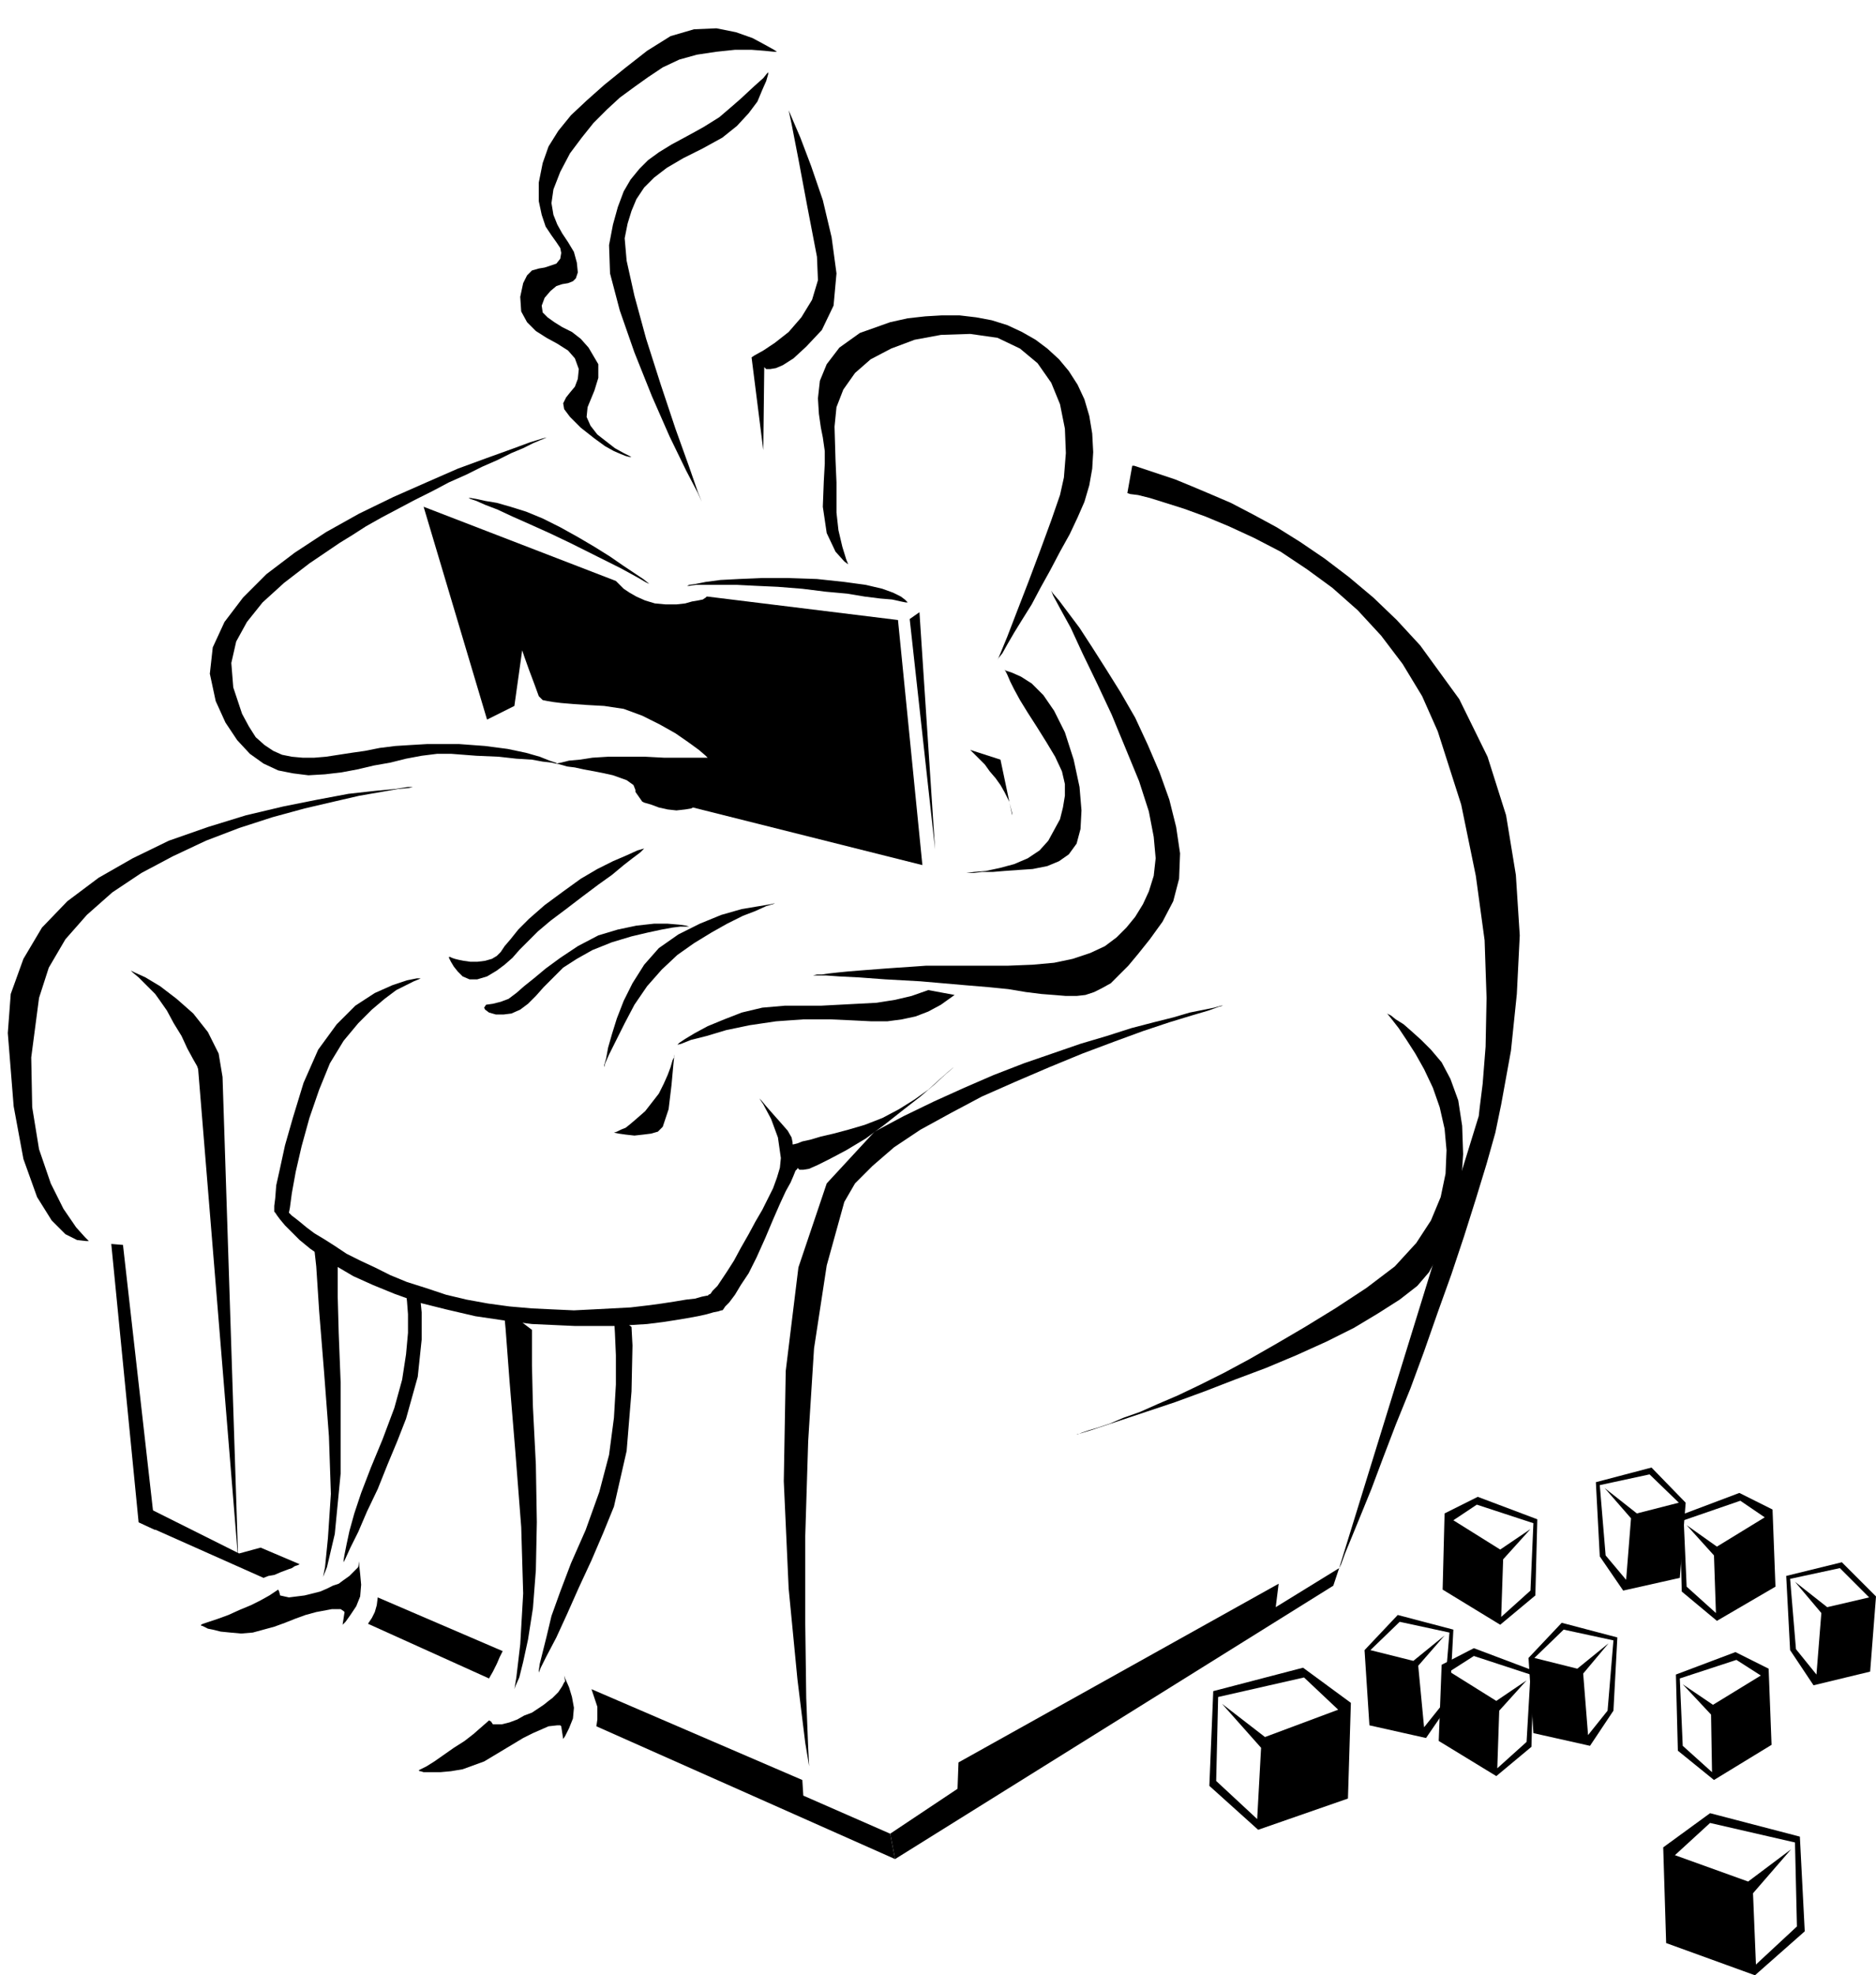
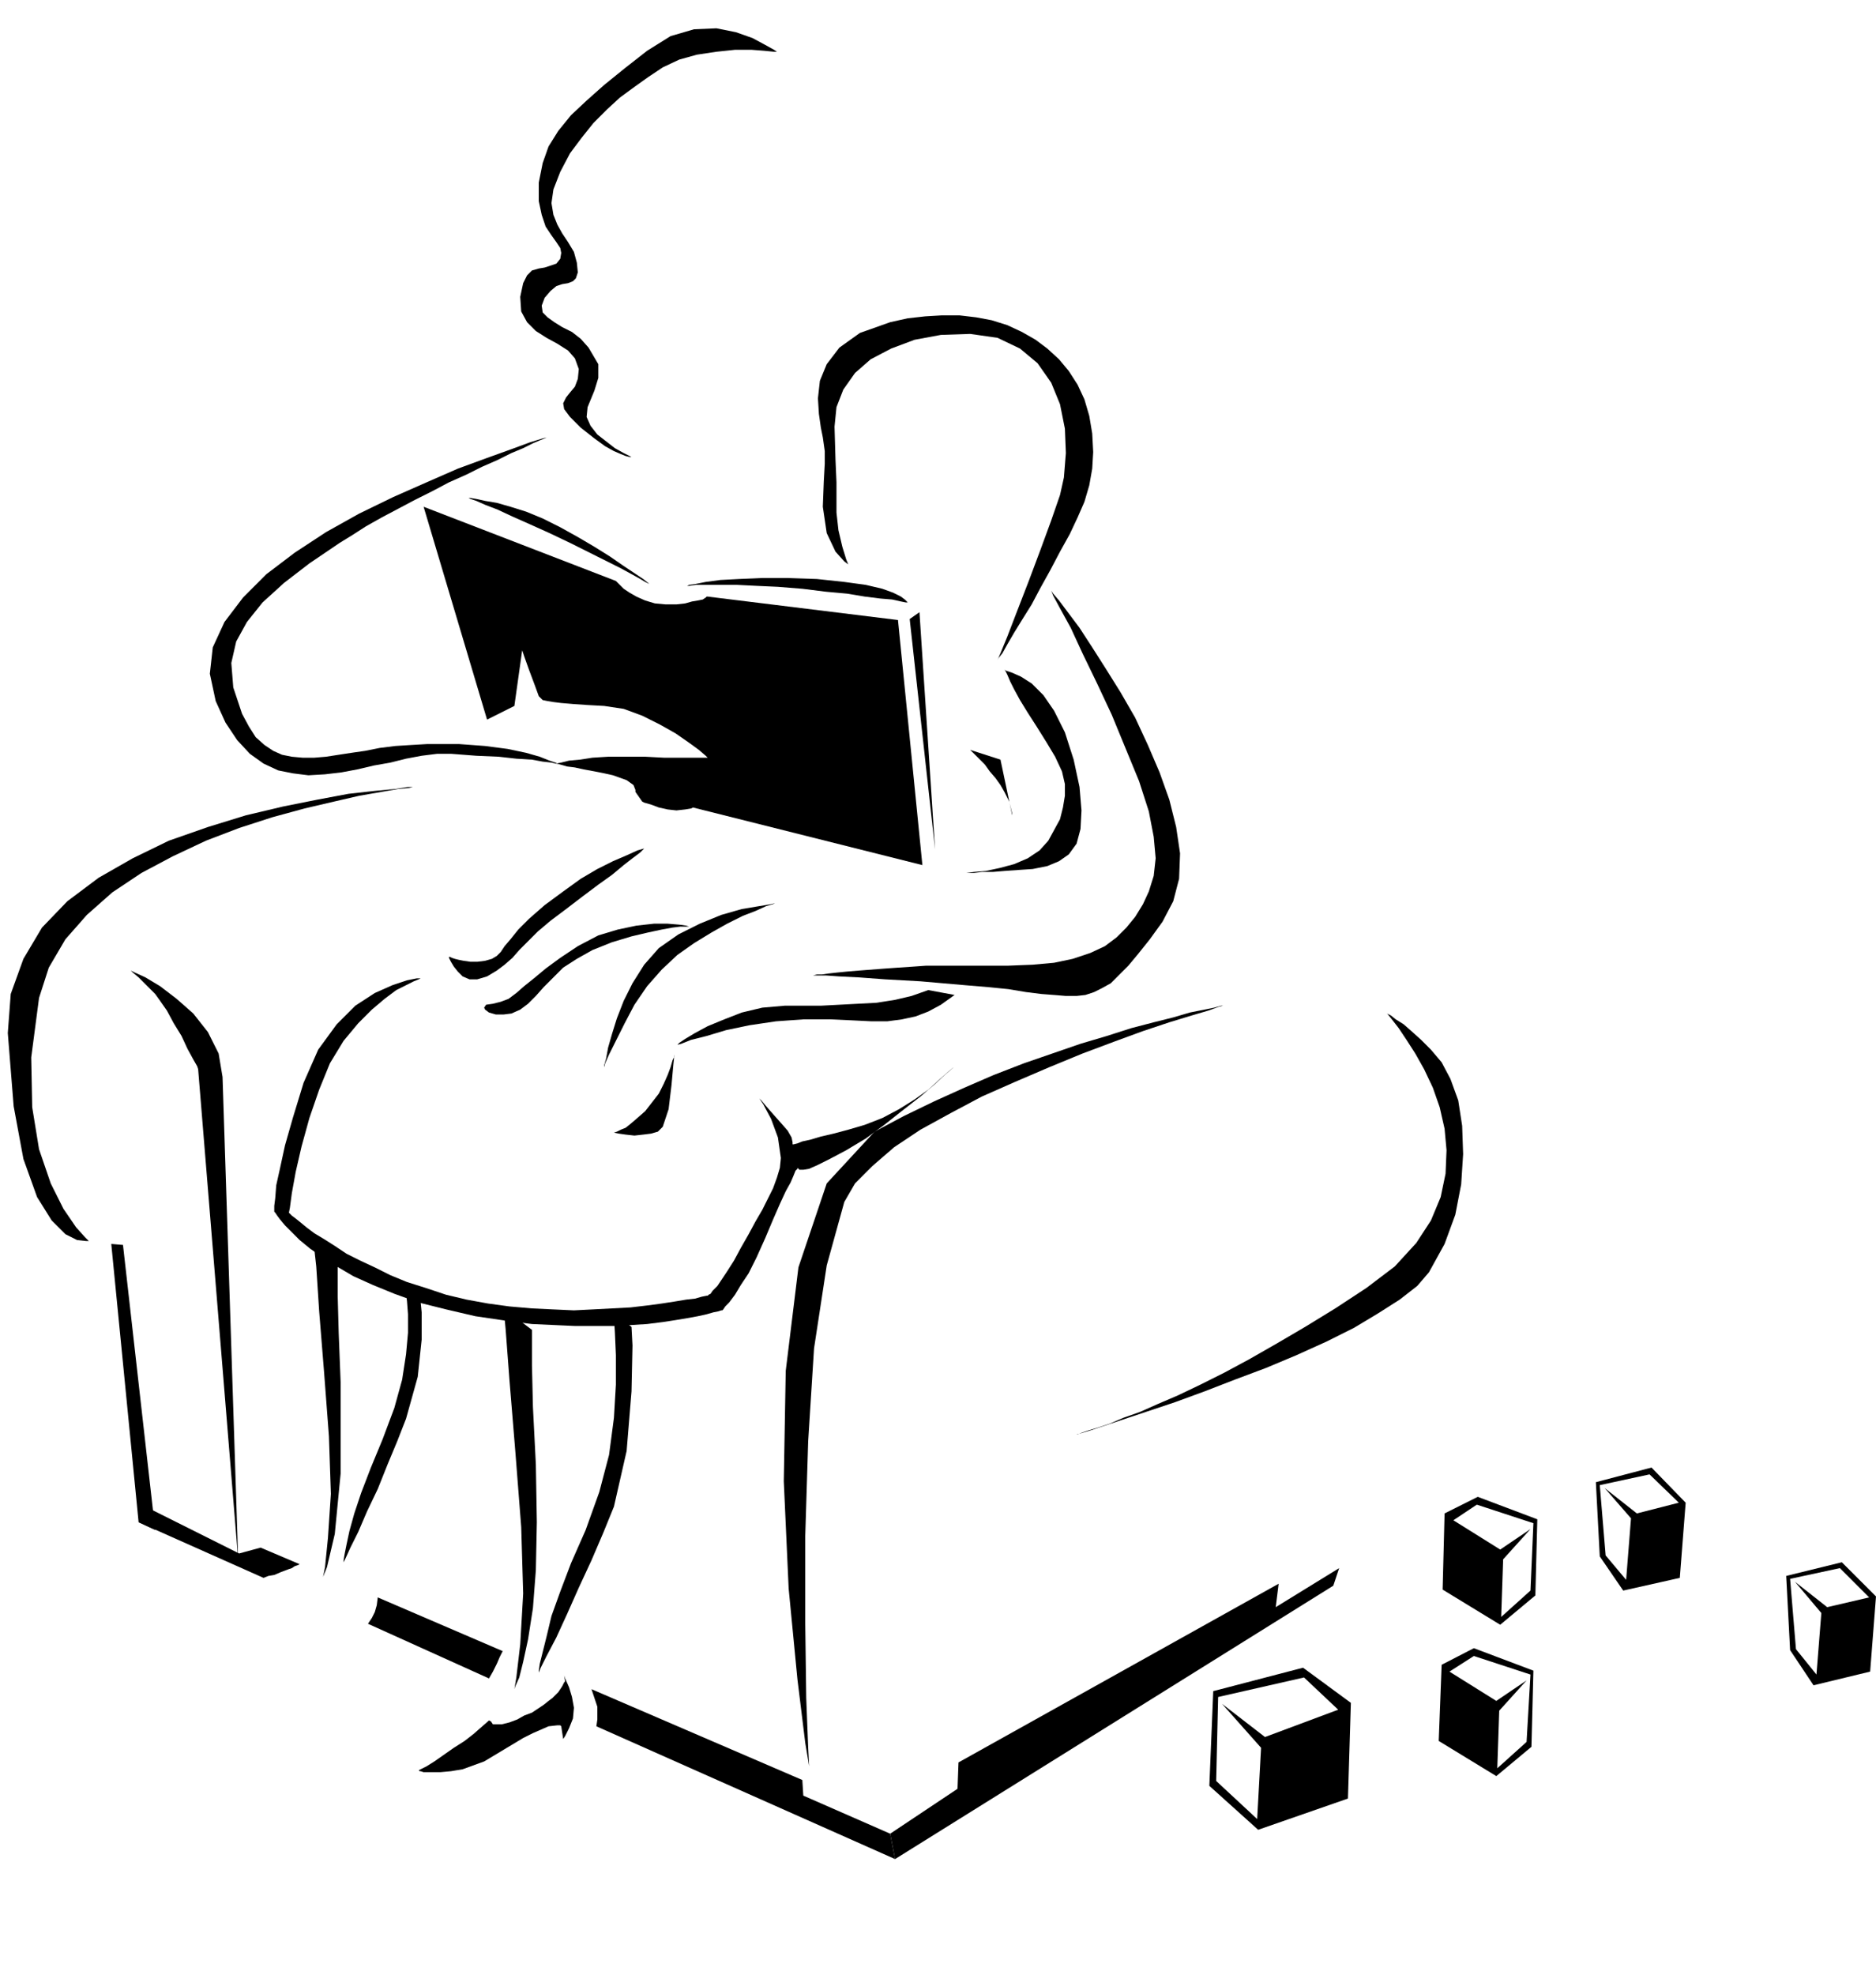
<svg xmlns="http://www.w3.org/2000/svg" width="1.922in" height="2.023in" fill-rule="evenodd" stroke-linecap="round" preserveAspectRatio="none" viewBox="0 0 1922 2023">
  <style>.pen1{stroke:none}.brush2{fill:#000}</style>
-   <path d="m808 113 3 7 9 21 11 29 12 35 9 38 5 37-3 33-12 25-16 17-13 12-11 7-7 3-6 1h-4l-1-1-1-1-1 85-12-95 3-2 9-5 12-8 14-11 13-15 11-18 6-20-1-24-10-52-9-48-7-36-3-14zm-21-39v2l-2 7-4 9-5 12-9 12-12 13-15 12-20 11-20 10-17 10-13 10-10 10-8 12-5 12-4 13-3 15 2 23 8 36 12 44 15 47 15 45 14 39 9 26 4 10-4-9-12-23-17-35-18-41-18-45-15-43-10-38-1-29 4-21 5-18 6-16 7-12 9-11 9-9 11-8 13-8 13-7 11-6 9-5 8-5 8-5 7-6 7-6 8-7 14-13 9-8 4-5 1-1z" class="pen1 brush2" />
  <path d="m796 53-3-2-9-5-13-7-17-6-20-4-23 1-24 7-24 15-23 18-21 17-18 16-16 15-13 16-10 16-6 17-4 20v19l3 14 4 12 6 9 5 7 4 6 1 5-1 6-4 5-6 2-6 2-6 1-7 2-5 5-4 8-3 14 1 15 6 11 9 9 11 7 11 6 11 7 7 8 4 11-1 10-3 8-5 6-4 5-3 6 1 6 6 8 11 11 14 11 11 8 9 5 7 3 5 2 4 1h2l-2-1-6-3-9-5-9-7-9-7-7-9-4-9 1-10 7-17 4-13v-14l-10-17-8-9-9-7-10-5-8-5-7-5-5-5-1-7 3-8 6-7 6-5 6-2 6-1 5-2 3-3 2-6-1-10-3-11-6-10-6-9-5-9-4-10-2-12 2-14 7-18 10-19 12-16 12-15 14-14 13-12 15-11 14-10 15-10 17-8 18-5 20-3 19-2h17l13 1 10 1h3zM560 448l-4 1-13 4-19 7-25 9-30 11-32 14-34 15-35 17-34 19-32 21-29 22-24 24-19 25-12 26-3 27 6 28 10 22 12 18 13 14 14 10 15 7 15 3 16 2 17-1 17-2 16-3 17-4 17-3 16-4 16-3 16-2h14l26 2 23 1 18 2 16 1 11 2 9 1 4 1h2l-2-1-6-2-10-4-14-4-19-4-23-3-27-2h-32l-17 1-16 1-16 2-15 3-14 2-13 2-13 2-12 1h-12l-11-1-10-2-9-4-9-6-9-8-7-11-7-13-9-27-2-25 5-22 11-20 16-20 22-20 26-20 31-21 13-8 14-9 16-9 17-9 17-9 18-9 17-9 18-8 16-8 16-7 14-7 12-5 10-5 7-3 5-2 2-1z" class="pen1 brush2" />
  <path d="m499 737-65-218 197 76 1 1 3 3 4 4 6 4 7 4 9 4 10 3 11 1h11l9-1 7-2 6-1 5-1 3-2 1-1h1l195 24 25 251-235-59-2 1-6 1-9 1-9-1-9-2-8-3-7-2-2-1-7-10v-2l-2-5-7-5-14-5-9-2-10-2-11-2-9-2-8-1-7-2-4-1h-2 2l5-1 8-2 11-1 13-2 16-1h38l19 1h45l-2-2-7-6-11-8-13-9-16-9-18-9-19-7-20-3-18-1-14-1-12-1-8-1-6-1-5-1-2-2-2-2-4-11-6-16-5-14-2-6-8 57-28 14z" class="pen1 brush2" />
  <path d="m480 510 2 1 6 2 9 4 13 5 15 7 18 8 20 9 21 10 20 10 18 9 14 7 11 6 9 5 5 3 4 2 1 1-2-2-5-4-9-6-12-8-13-9-16-10-17-10-18-10-18-9-17-7-16-5-14-4-12-2-9-2-6-1h-2zm224 90h2l7-1h42l20 1 22 1 25 2 24 3 22 2 18 3 16 2 12 1 9 2 5 1h2l-1-1-2-2-4-3-8-4-11-4-17-4-22-3-28-3-30-1h-27l-23 1-19 1-15 2-10 2-7 1-2 1zm228 34 26 236-16-243-10 7zM662 868l-2 1-7 2-11 5-14 6-16 8-17 10-18 13-19 14-16 14-11 11-8 10-6 7-4 6-4 4-5 3-7 2-8 1h-7l-7-1-5-1-4-1-3-1-2-1h-1v1l2 4 3 5 4 5 5 5 7 3h8l10-3 10-6 8-6 8-7 7-8 9-9 10-10 13-11 16-12 17-13 16-12 14-10 12-10 9-7 8-6 4-4 2-1zm44 81-3-1-7-1-12-1h-14l-18 2-19 4-20 6-21 11-18 12-15 11-12 10-10 8-8 7-8 6-8 3-8 2-7 1-2 3 1 2 4 3 7 2h8l8-1 9-4 8-6 8-8 8-9 10-10 10-10 14-9 16-9 20-8 20-6 17-4 14-3 11-2 8-1h9zm88-24-4 1-12 2-18 3-21 6-22 9-22 11-20 14-15 17-12 19-9 18-7 18-5 16-4 14-2 11-2 7v2l1-4 4-9 7-14 9-18 10-19 13-19 15-17 16-15 17-12 18-11 16-9 16-8 13-5 11-5 7-2 2-1zm184 94-14 10-13 7-13 5-14 3-15 2h-16l-20-1-22-1h-28l-28 2-27 4-24 5-20 6-16 4-10 4-4 1 2-2 6-4 10-6 13-7 17-7 18-7 21-5 23-2h37l19-1 19-1 19-1 19-3 17-4 17-6 27 5z" class="pen1 brush2" />
  <path d="M431 1002h-4l-10 2-15 5-18 8-20 13-19 19-19 26-15 34-11 36-8 28-5 23-4 18-1 13-1 8v6l1 1 2 3 3 4 5 6 7 7 8 8 11 9 13 9 14 9 17 10 20 9 22 9 25 9 28 7 30 7 34 5 24 3 22 1 22 1h40l18-1 16-1 16-2 13-2 12-2 11-2 9-2 7-2 5-1 3-1h1l1-1 2-3 4-4 6-8 6-10 8-12 8-16 9-20 8-19 7-16 6-13 5-9 3-7 2-5 2-2v-1l1 1 1 1h4l6-1 9-4 12-6 17-9 20-12 19-14 19-15 18-14 14-12 12-11 7-6 3-3-2 2-6 5-9 8-11 10-14 10-16 10-17 9-18 7-17 5-15 4-13 3-10 3-9 2-5 2-4 1h-1v-2l-1-5-4-7-7-8-8-9-7-8-5-6-2-2 4 6 8 15 7 19 3 21-1 10-3 10-4 11-5 10-6 12-7 12-7 13-8 14-7 13-7 11-6 9-4 6-5 5-2 3-2 1-1 1h-1l-5 1-7 2-9 1-12 2-13 2-15 2-17 2-19 1-19 1-20 1-22-1-21-1-23-2-22-3-22-4-21-5-21-7-19-6-17-7-16-8-15-7-14-7-12-8-11-7-10-6-8-6-6-5-5-4-4-3-2-2-1-1 1-5 2-15 4-22 6-26 8-29 10-29 11-27 14-23 15-18 14-14 13-11 12-9 10-5 8-4 5-2 2-1zm591-326 3-7 7-17 10-26 12-31 12-32 11-30 9-26 4-18 2-25-1-25-5-25-9-22-14-20-18-15-23-11-28-4-30 1-27 5-24 9-21 11-16 14-12 17-7 18-2 20 1 34 1 23v31l2 18 4 17 4 13 2 5-4-3-9-10-9-19-4-27 1-26 1-18v-13l-2-14-2-10-2-14-1-16 2-18 7-17 13-17 21-15 31-11 18-4 18-2 17-1h18l17 2 16 3 16 5 15 7 14 8 12 9 12 11 10 12 9 14 7 15 5 17 3 18 1 19-1 17-3 17-5 17-7 16-8 17-10 18-10 19-10 18-9 17-10 16-8 13-7 12-5 9-4 5-1 2zm7 10 2 1 6 2 9 4 11 7 12 12 11 16 11 22 9 28 6 28 2 24-1 19-4 15-8 11-10 7-12 5-15 3-15 1-14 1-12 1h-11l-8 1h-11 3l8-1 12-1 14-3 15-4 14-6 12-8 9-10 6-11 6-11 3-12 2-12v-12l-3-13-7-15-9-15-10-16-9-14-8-13-6-11-4-8-3-7-2-4-1-1z" class="pen1 brush2" />
  <path d="m994 768 1 1 3 3 5 5 6 6 5 7 6 7 5 7 4 7 5 10 2 8 1 4v2l-12-57-31-10z" class="pen1 brush2" />
  <path d="m1077 605 2 3 6 7 9 12 12 16 13 20 14 22 15 24 15 26 13 28 12 28 10 28 7 28 4 27-1 26-6 23-11 21-13 18-12 15-10 12-10 10-8 8-9 5-8 4-9 3-9 1h-11l-12-1-13-1-16-2-18-3-20-2-24-2-46-4-36-2-27-2-20-1-14-1h-14 1l4-1h5l7-1 9-1 10-1 12-1 13-1 13-1 14-1 15-1 14-1h84l25-1 22-2 19-4 18-6 15-7 12-9 10-10 9-11 8-13 6-13 5-16 2-18-2-22-5-26-10-31-14-34-14-34-15-32-15-31-12-26-11-20-7-13-2-5zm-386 475v2l-2 4-2 7-3 8-4 9-5 10-7 9-7 9-8 7-7 6-5 4-5 2-4 2-3 1h-2 2l5 1 7 1 9 1 9-1 8-1 7-2 5-5 6-18 3-25 2-22 1-9zm-369 199 2 18 3 46 5 62 5 66 2 59-3 45-3 30-2 10 4-10 8-34 6-62v-93l-2-51-1-37v-31l-24-18zm93 42 1 3 1 9 1 13v19l-2 22-4 26-8 29-12 32-12 29-10 26-7 21-5 18-3 14-2 10-1 6v2l2-4 5-11 8-16 9-21 11-23 10-25 10-24 9-23 12-43 4-38v-28l-1-10-16-13zm101 19 2 21 4 53 6 73 6 77 2 68-3 52-4 34-2 12 1-3 4-9 4-16 5-23 5-32 3-39 1-49-1-59-3-59-1-43v-36l-29-22zm112 4 1 5 1 16 1 23v30l-2 34-5 38-10 38-14 39-15 34-11 29-9 25-5 21-4 16-3 12-1 7v2l2-5 6-12 10-19 11-24 12-27 13-28 12-28 11-27 13-57 5-61 1-47-1-19-19-15zm-50 372 1 3 4 9 3 10 2 11-1 11-4 10-4 8-2 3-2-13-1-1h-3l-9 1-16 7-10 5-10 6-10 6-10 6-10 6-11 4-11 4-12 2-11 1h-17l-3-1h-1l-1-1 2-1 6-3 8-5 10-7 10-7 11-7 9-7 8-7 8-7 2 1 2 3h9l8-2 8-3 7-4 8-3 6-4 6-4 5-4 4-3 6-6 4-6 2-4 1-1-1-6z" class="pen1 brush2" />
-   <path d="M368 1599v4l1 9 1 11-1 12-4 10-6 9-5 7-3 3 2-13-1-1-3-2h-9l-16 3-11 3-11 4-10 4-11 4-11 3-11 3-12 1-11-1-10-1-8-2-5-1-4-2-2-1h-1v-1l2-1 6-2 9-3 11-4 11-5 12-5 10-5 9-5 9-6 1 2 1 4 9 2 8-1 8-1 8-2 8-2 7-3 6-3 6-2 4-3 7-5 5-5 3-3 1-1 1-6zm792-1122-5 28 3 1 8 1 12 3 16 5 19 6 22 8 24 10 26 12 27 14 27 18 26 19 26 23 24 26 22 29 20 33 16 36 24 75 15 73 9 66 2 59-1 50-3 38-3 24-1 9-143 463 2-4 4-11 7-17 9-22 11-27 12-32 13-34 15-37 14-38 14-40 14-39 13-39 12-38 11-36 9-32 6-29 10-55 6-58 3-60-4-62-10-61-19-60-29-59-40-55-24-26-24-23-25-21-25-19-25-17-24-15-24-13-23-12-21-9-19-8-17-7-15-5-12-4-9-3-6-2h-2z" class="pen1 brush2" />
  <path d="m1420 1037 2 2 4 5 7 9 8 12 9 14 9 16 9 19 7 20 5 22 2 22-1 24-5 24-10 24-15 23-22 24-29 22-32 21-31 19-29 17-28 16-26 14-24 12-23 11-21 9-18 8-17 6-14 6-12 4-10 3-6 2-5 2h-1l4-1 10-3 15-5 21-7 24-8 27-9 30-11 31-12 32-12 31-13 31-14 28-14 25-15 22-14 18-14 12-14 16-29 11-30 6-31 2-31-1-29-4-26-8-22-9-17-11-13-10-10-10-9-8-7-8-5-5-4-4-2-1-1zm-48 569-6 18-449 280-5-26 69-46 1-27 328-183-3 24 65-40zm-543 203-4-24-8-65-9-93-5-110 2-113 13-106 29-86 49-53 30-16 31-15 31-14 30-13 31-12 29-10 29-10 27-8 25-8 23-6 20-5 17-5 15-3 10-2 7-2h2l-4 1-11 4-17 5-23 7-27 9-30 11-32 12-34 14-35 15-34 15-32 17-31 17-27 18-22 19-18 18-11 19-18 65-13 85-6 95-3 97v90l1 76 2 51 1 19zM423 806h-5l-13 2-21 2-27 3-32 6-35 7-38 9-39 12-40 14-37 18-35 20-32 24-26 27-19 32-13 36-3 40 6 75 10 54 14 39 15 24 14 14 12 6 9 1h3l-4-4-9-10-13-19-13-26-12-35-7-43-1-51 8-61 10-31 17-29 22-25 26-23 30-20 32-17 34-16 34-13 34-11 33-9 30-7 26-6 23-4 17-3 11-1 4-1zm-309 468 28 285 17 8-33-292-12-1z" class="pen1 brush2" />
  <path d="m228 1103 16 494-41-502-1-3-4-7-6-11-6-13-8-13-7-13-7-10-5-7-9-9-8-8-6-5-2-2 4 2 11 5 15 9 17 13 17 15 15 19 11 22 4 24zm1602 511 57-14 35 35-6 77-58 14-24-36-4-76 4 3 6 72 21 26 5-63-27-32 33 26 43-10-30-30-51 11-4-3zm-587 118-4 97 50 45 92-32 3-98-49-36-92 24 5 6 88-20 35 33-75 28-44-34 40 45-4 73-42-39 2-86-5-6zm392-214 57-15 35 36-6 77-58 13-24-35-4-76 4 3 6 72 21 25 5-63-27-31 33 26 43-11-30-29-51 11-4-3zm-60 38-2 78-36 30-59-36 2-78 34-17 61 23-4 4-58-19-24 16 48 30 31-21-28 31-2 59 30-27 3-69 4-4z" class="pen1 brush2" />
-   <path d="m1721 1552 2 78 36 30 60-35-3-79-34-17-61 23 4 5 58-20 25 17-49 30-31-22 28 31 2 59-30-27-3-68-4-5zm-232 117-57-15-34 36 5 77 58 13 24-35 4-76-4 3-6 72-20 25-6-63 27-31-32 26-44-11 30-29 51 11 4-3zm355 212 5 97-51 45-91-33-3-98 48-35 92 24-5 6-87-20-36 33 75 27 44-33-39 45 3 73 42-39-2-86 5-6zm-187-204-57-15-34 36 5 77 58 13 24-36 4-75-4 3-6 72-20 25-5-63 26-31-32 26-44-11 30-29 51 11 4-3zm60 38 2 78 37 30 59-36-3-78-34-17-61 23 4 4 58-19 25 16-49 30-31-21 29 31 1 59-30-27-3-69-4-4z" class="pen1 brush2" />
  <path d="m1571 1711-2 78-36 30-59-36 3-78 33-17 61 23-3 4-58-19-25 16 48 30 31-21-28 31-2 59 30-27 4-69 3-4zm-960 57 306 136-5-26-89-39-1-16-216-93 1 3 1 3 1 3 1 3 2 6v13l-1 7zm-304-166-40-17-22 6-92-46-11 14 128 57 5-2 6-1 7-3 8-3 3-1 3-2 3-1 2-1zm80 34-1 8-2 7-3 6-4 6 124 56 4-7 4-8 3-7 3-6-128-55z" class="pen1 brush2" />
</svg>